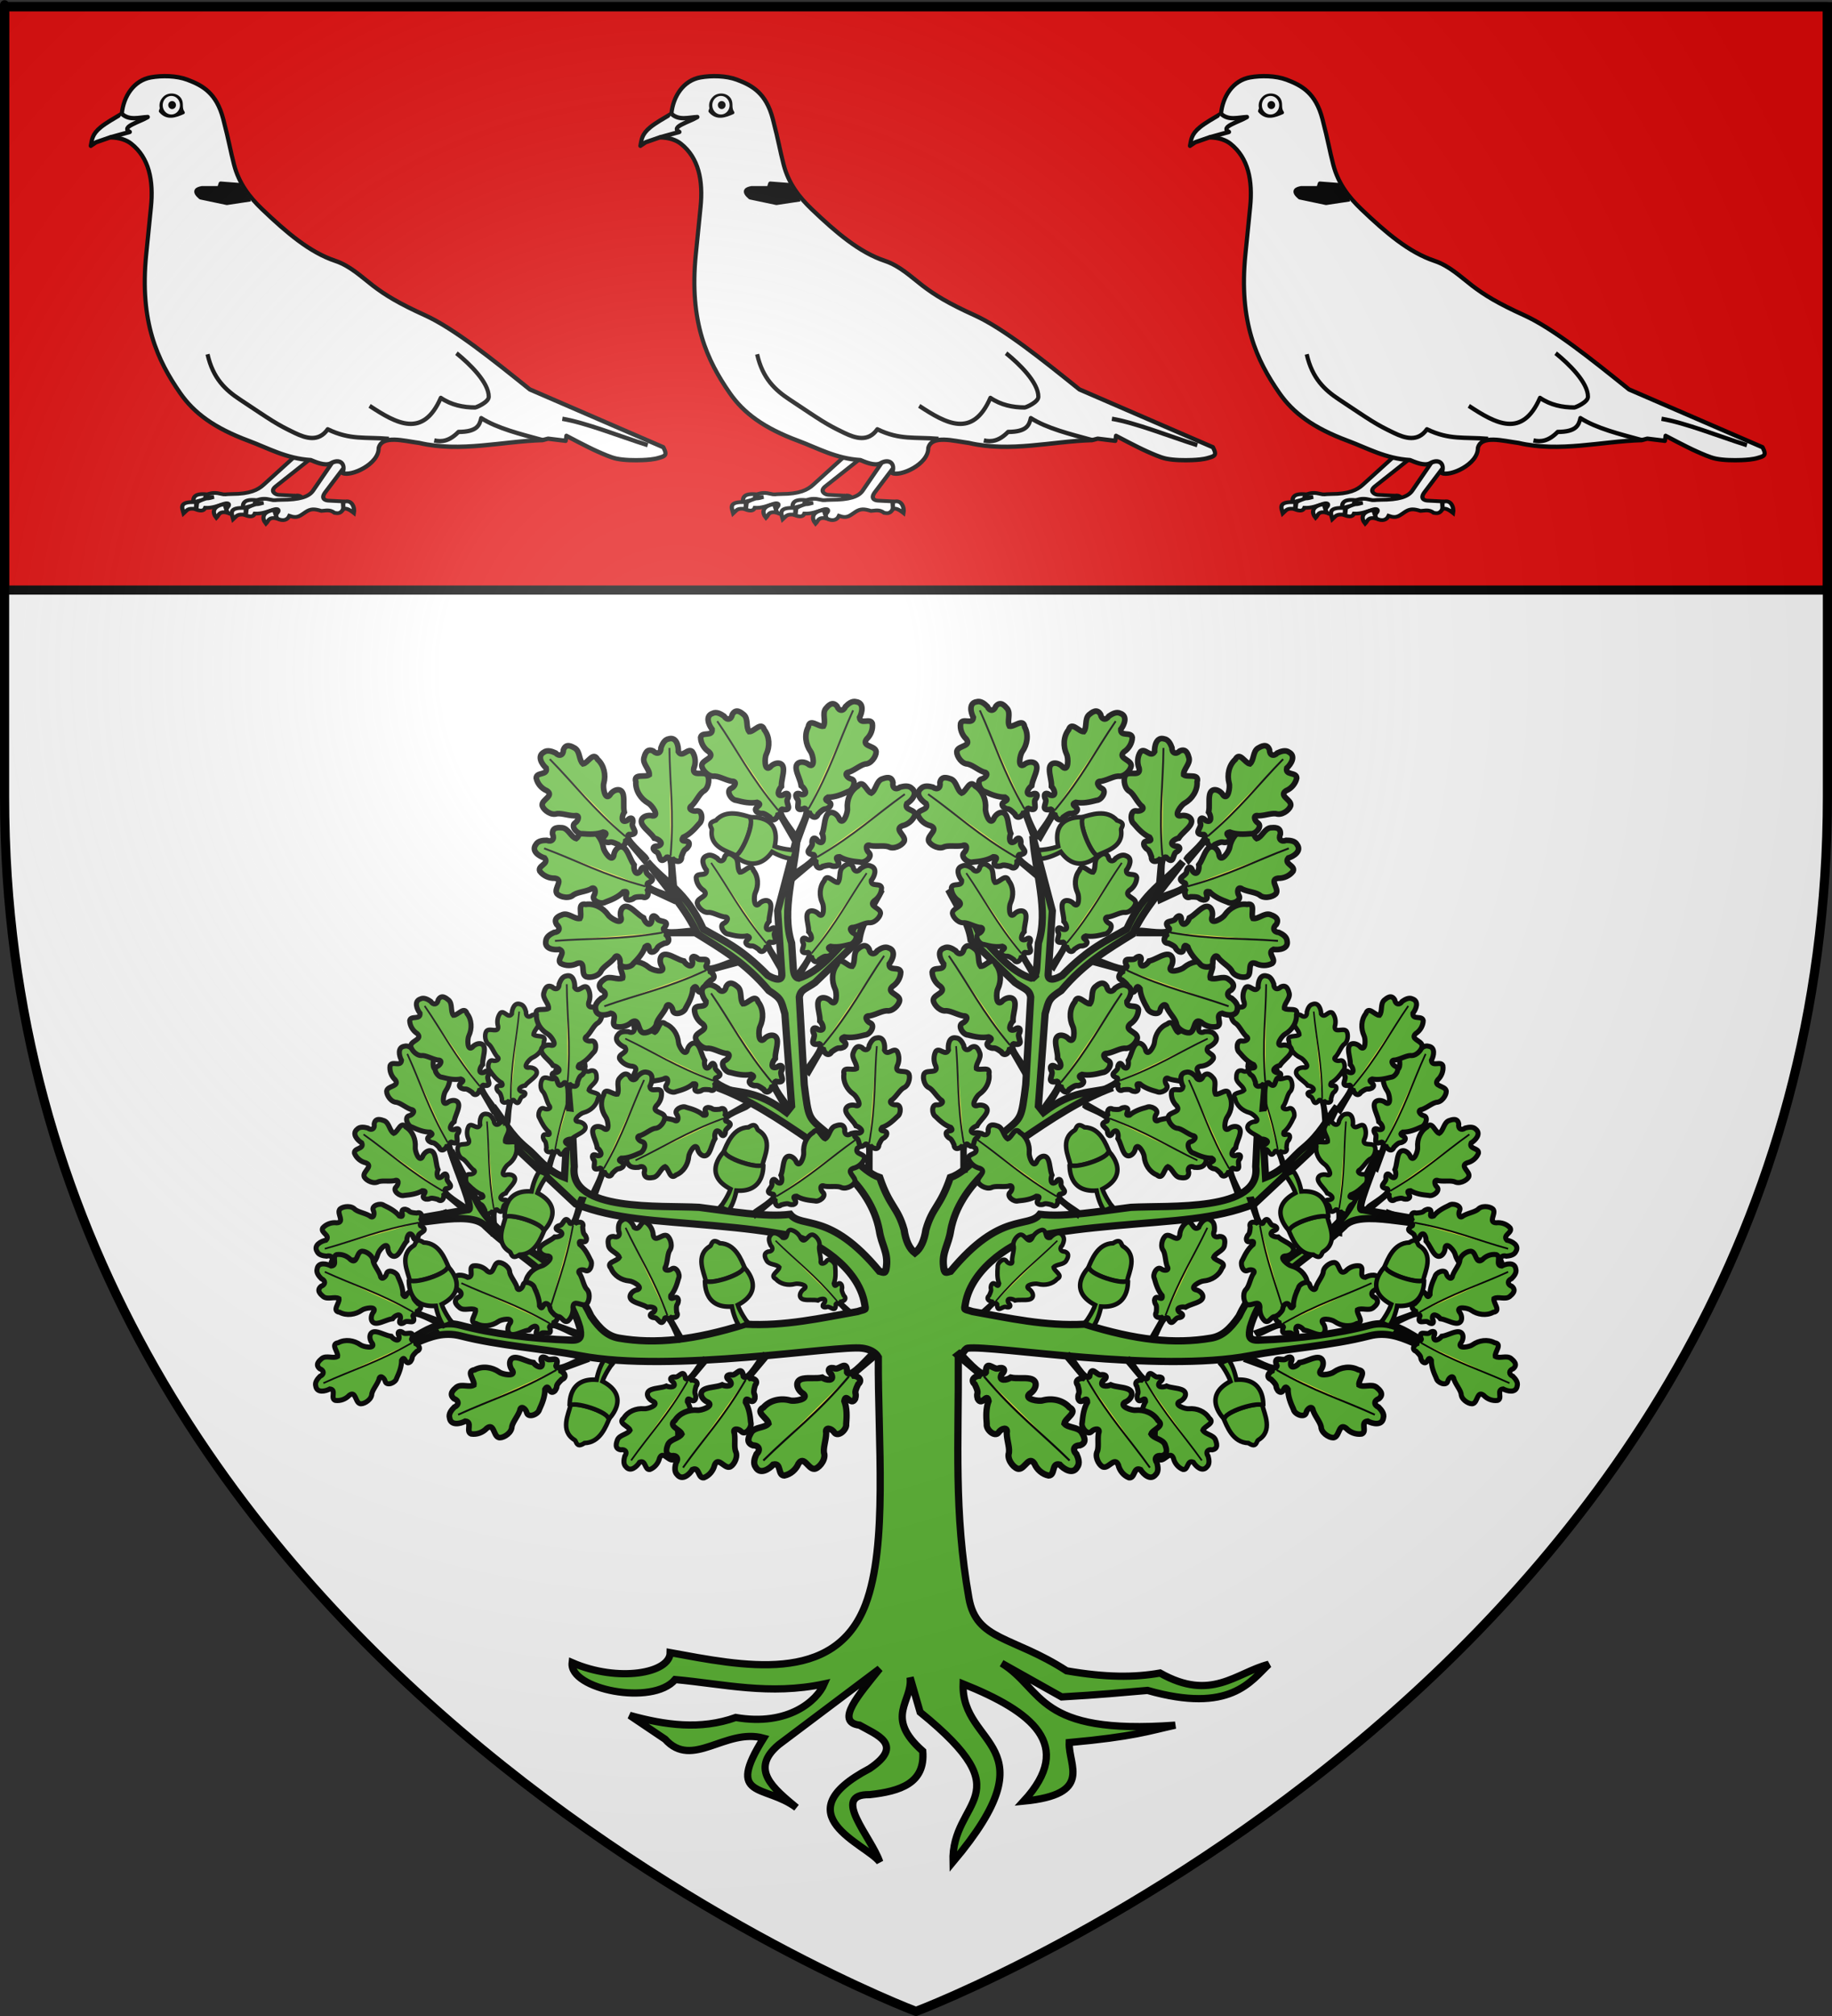
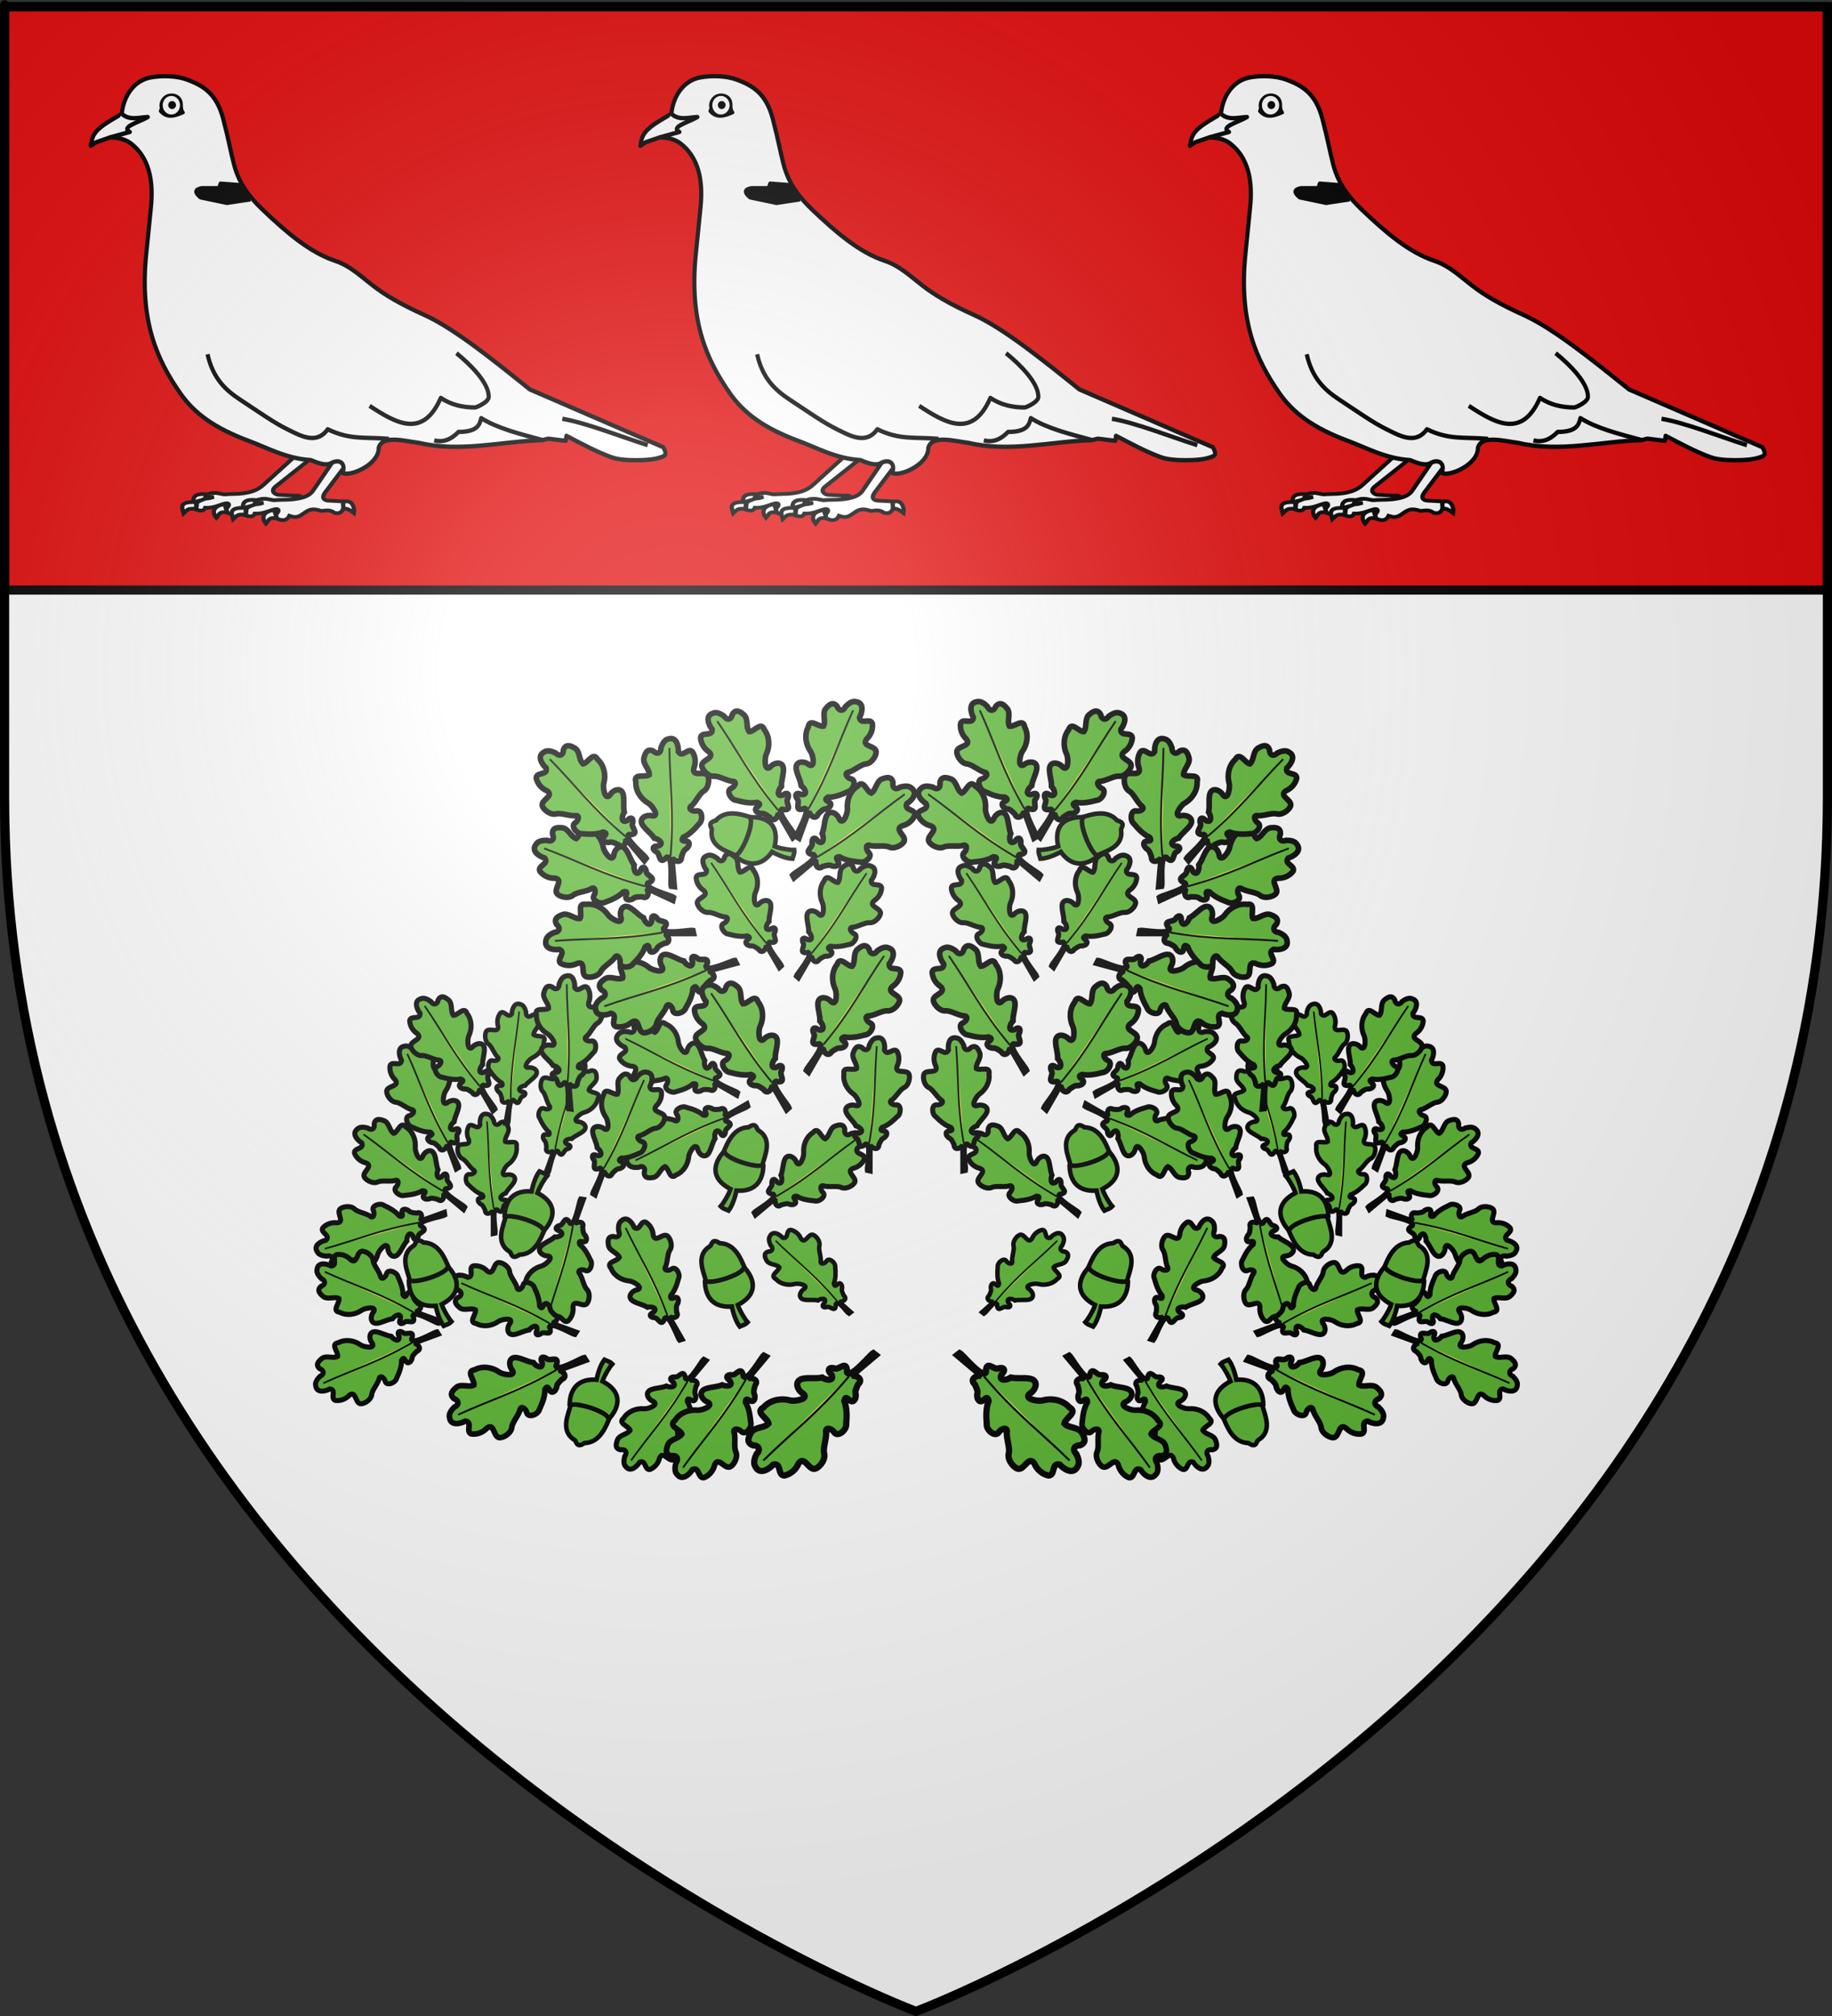
<svg xmlns="http://www.w3.org/2000/svg" xmlns:ns1="http://sodipodi.sourceforge.net/DTD/sodipodi-0.dtd" xmlns:ns2="http://www.inkscape.org/namespaces/inkscape" xmlns:xlink="http://www.w3.org/1999/xlink" height="660" width="600" version="1.0" id="svg2" ns1:version="0.32" ns2:version="0.46" ns1:docname="Blason_Magnières_A-54.svg" ns1:docbase="D:\Mes documents\Renaud-Notre Lapin" ns2:export-filename="/Users/olivier/Desktop/Blason Rouge/Blason_Vide_3D.png" ns2:export-xdpi="144" ns2:export-ydpi="144" ns2:output_extension="org.inkscape.output.svg.inkscape">
  <rect width="100%" height="100%" fill="#333333" stroke="none" />
  <ns1:namedview ns2:window-height="975" ns2:window-width="1280" ns2:pageshadow="2" ns2:pageopacity="0.0" guidetolerance="10.0" gridtolerance="10.0" objecttolerance="10.0" borderopacity="1.0" bordercolor="#666666" pagecolor="#ffffff" id="base" showgrid="false" height="660px" ns2:zoom="1.1590904" ns2:cx="300.00013" ns2:cy="330.00014" ns2:window-x="-4" ns2:window-y="-4" ns2:current-layer="layer4" ns2:object-nodes="true" />
  <desc id="desc4">Flag of Canton of Valais (Wallis)</desc>
  <defs id="defs6">
    <linearGradient id="linearGradient2893">
      <stop style="stop-color:white;stop-opacity:0.314;" offset="0" id="stop2895" />
      <stop id="stop2897" offset="0.19" style="stop-color:white;stop-opacity:0.251;" />
      <stop style="stop-color:#6b6b6b;stop-opacity:0.125;" offset="0.6" id="stop2901" />
      <stop style="stop-color:black;stop-opacity:0.125;" offset="1" id="stop2899" />
    </linearGradient>
    <radialGradient ns2:collect="always" xlink:href="#linearGradient2893" id="radialGradient3163" gradientUnits="userSpaceOnUse" gradientTransform="matrix(1.353,0,0,1.349,-77.629,-85.747)" cx="221.445" cy="226.331" fx="221.445" fy="226.331" r="300" />
    <g id="f">
      <rect id="rect1964" style="fill:#28166f" y="-30" x="-50" height="60" width="100" />
      <g id="g1966" style="fill:#ffffff" transform="translate(0,-20)">
        <path id="path1968" d="M -1.212,27.818 C -1.212,22.175 -2.091,20.471 -4.542,13.98 C -5.709,10.888 -5.024,7.103 -2.858,3.601 C -2.082,2.346 -1.114,1.214 0,0 C 1.114,1.214 2.082,2.346 2.858,3.601 C 5.024,7.103 5.709,10.888 4.542,13.98 C 2.091,20.471 1.212,22.175 1.212,27.818 L -1.212,27.818 z" />
        <path id="rwi" d="M 2.922,27.672 C 2.922,21.721 5.239,17.829 8.501,16.66 C 9.949,16.141 11.808,16.387 13.519,18.107 C 15.638,20.236 16.255,26.1 10.036,27.228 C 10.694,26.272 10.655,24.147 9.322,23.441 C 8.331,22.916 7.209,23.188 6.646,23.564 C 5.822,24.116 4.917,25.67 4.967,27.672 L 2.922,27.672 z" />
        <path id="path1971" d="M 1.777,30.183 C 1.79,32.191 2.795,33.518 4.516,34.257 C 4.295,34.955 3.257,36.378 1.831,36.281 C 1.55,37.787 1.282,38.632 0,40 C -1.282,38.632 -1.55,37.787 -1.831,36.281 C -3.257,36.378 -4.295,34.955 -4.516,34.257 C -2.795,33.518 -1.79,32.191 -1.777,30.183 L 1.777,30.183 z" />
        <use xlink:href="#rwi" height="400" width="800" y="0" x="0" id="use1973" transform="scale(-1,1)" />
        <rect id="rect1975" y="27.331" x="-7.923" height="3.218" width="15.846" />
      </g>
    </g>
  </defs>
  <g ns2:groupmode="layer" id="layer3" ns2:label="Fond écu" style="display:inline">
    <path id="path2855" style="fill:#ffffff;fill-opacity:1;fill-rule:evenodd;stroke:none;stroke-width:1px;stroke-linecap:butt;stroke-linejoin:miter;stroke-opacity:1" d="M 300,658.5 C 300,658.5 598.5,546.18 598.5,260.728 C 598.5,-24.723 598.5,2.176 598.5,2.176 L 1.5,2.176 L 1.5,260.728 C 1.5,546.18 300,658.5 300,658.5 z" ns1:nodetypes="cccccc" />
    <g id="g3714" transform="translate(212.95,-619.159)" />
    <g id="layer9" ns2:label="Fond d'écu" transform="translate(212.95,-619.159)">
      <g transform="matrix(2,0,0,2,-732.892,-1853.188)" ns2:label="Meubles" id="g2807" />
      <g transform="matrix(2,0,0,2,1696.976,-413.55)" ns2:label="Meubles" id="g4626" />
      <g id="g5271" ns2:label="Meubles" transform="matrix(2,0,0,2,-732.892,-453.188)" />
      <g id="g5273" ns2:label="Reflet final" transform="matrix(2,0,0,2,-732.892,-453.188)" />
      <g id="g5275" ns2:label="Contour final" transform="matrix(2,0,0,2,-732.892,-453.188)" />
    </g>
    <g id="layer6" ns2:label="Reflet final" transform="translate(212.95,-619.159)" />
    <g id="layer5" ns2:label="Contour final" transform="translate(212.95,-619.159)" />
    <g transform="matrix(0.64,0,0,0.64,65.582,218.729)" id="g7763" />
    <path transform="translate(-727.278,773.872)" ns1:end="6.2831853" ns1:start="1.357941" d="M -95.745,281.381 A 0,4.787 0 1 1 -95.745,276.702 L -95.745,276.702 z" ns1:ry="4.7872343" ns1:rx="0" ns1:cy="276.70212" ns1:cx="-95.744682" id="path13306" style="opacity:0.615;fill:#fcef3c;fill-opacity:0.991;fill-rule:evenodd;stroke:#000000;stroke-width:2.5;stroke-linecap:round;stroke-linejoin:round;stroke-miterlimit:4;stroke-dasharray:none;stroke-dashoffset:0;stroke-opacity:1" ns1:type="arc" />
    <path ns1:type="arc" style="opacity:0.615;fill:#fcef3c;fill-opacity:0.991;fill-rule:evenodd;stroke:#000000;stroke-width:2.5;stroke-linecap:round;stroke-linejoin:round;stroke-miterlimit:4;stroke-dasharray:none;stroke-dashoffset:0;stroke-opacity:1" id="path15530" ns1:cx="-95.744682" ns1:cy="276.70212" ns1:rx="0" ns1:ry="4.7872343" d="M -95.745,281.381 A 0,4.787 0 1 1 -95.745,276.702 L -95.745,276.702 z" ns1:start="1.357941" ns1:end="6.2831853" transform="translate(-629.167,-52.918)" />
    <rect style="opacity:1;fill:#e20909;fill-opacity:1;stroke:#000000;stroke-width:3;stroke-linejoin:round;stroke-miterlimit:4;stroke-dasharray:none;stroke-opacity:1.0" id="rect5090" width="597" height="191" x="1.5" y="2.176" />
  </g>
  <g ns2:groupmode="layer" id="layer4" ns2:label="Meubles">
    <g style="display:inline" transform="matrix(1.238,0,0,1.238,-75.306,91.212)" id="g15952">
-       <path style="opacity:1;fill:#5ab532;fill-opacity:1;fill-rule:evenodd;stroke:#000000;stroke-width:1.917;stroke-linecap:butt;stroke-linejoin:miter;stroke-miterlimit:4;stroke-dasharray:none;stroke-opacity:1;display:inline" d="M 271.75,147.406 L 266.562,167.188 L 267.656,183.875 C 267.829,185.977 265.687,185.28 263.938,184.25 C 256.73,176.88 252.081,175.032 246.875,172 C 242.231,161.806 236.991,159.967 232.031,154.188 C 236.734,160.563 242.531,166.937 245.312,173.312 C 251.724,177.29 258.1,180.993 264.219,188.281 C 267.601,190.476 267.421,190.81 268.469,194.406 L 270.25,218.812 L 268.906,220.5 C 260.954,214.479 256.836,215.512 250.594,213.938 C 258.929,216.991 266.95,222.297 274.938,227.781 C 279.246,232.444 291.078,239.199 293.438,251.656 C 294.024,255.587 295.784,257.376 295.344,261.188 C 295.103,263.272 294.714,262.829 293.469,262.5 C 280.26,246.519 272.985,251.333 269.875,247.437 C 263.333,248.268 253.954,246.61 245.781,245.594 C 235.72,245.033 211.233,246.871 212.75,234.812 L 211.625,211.719 L 210.156,237.688 C 205.028,235.686 203.371,232.504 200.125,229.875 C 195.715,226.219 194.061,222.563 191.219,218.906 C 193.626,223.105 194.646,227.553 198.938,231.438 L 213.125,244.719 C 223.579,248.823 234.042,249.035 249.688,250.438 C 257.651,251.151 263.638,251.866 270.156,253.094 C 276.333,254.257 287.928,261.417 289.562,271.094 C 289.875,272.946 290.042,272.374 287.688,273.156 C 278.17,274.846 268.422,277.074 258,276.5 C 244.467,280.724 234.236,281.831 224.594,280.188 C 221.686,279.692 219.596,277.895 217.188,274.406 C 213.232,265.992 206.512,260.115 197.906,255.125 C 192.279,251.862 188.542,247.46 186.75,243.625 L 180.094,230.625 C 181.578,235.82 186.561,246.691 184.531,246.219 L 165.25,249.562 C 169.671,251.267 185.077,245.749 189.344,250.656 C 198.066,259.129 210.383,264.016 214.219,277.375 C 214.558,279.32 214.871,280.817 212,280.719 C 201.323,280.353 191.101,279.039 182.5,276.75 C 173.896,274.46 168.451,283.717 160.781,283.594 C 168.447,284.945 173.927,277.34 182.688,279.594 C 192.938,282.231 204.352,282.917 214.219,284.812 C 238.611,289.498 282.343,281.979 288.938,282.844 C 290.711,283.076 292.378,283.796 293.188,285.219 C 293.044,307.181 295.774,334.938 289.804,350.617 C 281.62,372.114 256.99,366.787 238.125,363.344 C 238.077,368.839 224.307,371.269 212.188,366 C 211.335,373.066 233.52,377.53 239.438,370.469 C 252.275,371.633 264.396,374.694 278.875,371.625 C 276.971,376.015 269.443,382.897 255.469,380.5 C 246.115,383.849 236.76,382.517 227.406,379.938 L 236.781,386.25 C 244.014,394.316 252.692,383.188 262.844,385.969 C 252.641,402.227 263.119,398.063 271.531,404.344 C 265.467,399.276 259.032,394.246 266.844,387.688 L 293.562,367.594 C 288.142,374.358 281.586,381.687 288.219,382.531 C 292.548,385.023 300.306,387.644 290.906,394 C 267.667,406.215 289.999,413.933 293.562,418.719 C 291.323,412.06 280.416,400.727 290.906,400.906 C 299.001,400.015 305.655,397.872 304.938,389.406 C 294.587,380.251 302.388,376.324 301.594,369.906 L 304.25,379.094 C 332.116,401.671 312.459,401.887 312.938,418.719 C 339.569,387.042 315.018,388.552 315.625,371.625 C 333.782,378.903 345.311,387.751 331.656,402.625 C 350.134,400.848 343.44,393.175 343.688,387.125 C 360.739,385.594 364.768,384.063 371.75,382.531 C 334.757,385.233 337.121,373.113 325.812,366.156 L 341.688,375.062 C 351.781,374.488 357.696,373.918 364.406,373.344 C 386.332,379.591 391.744,370.869 396.469,366.438 C 387.805,368.651 381.309,376.417 367.719,368.75 C 360.879,369.954 353.322,369.946 343,368.156 C 328.656,358.895 319.148,360.221 317.156,348.941 C 313.117,326.061 314.469,307.771 314.344,285.594 C 315.088,285.194 315.944,282.962 316.844,282.844 C 323.439,281.979 367.17,289.498 391.562,284.812 C 401.429,282.917 412.843,282.231 423.094,279.594 C 431.854,277.34 437.334,284.945 445,283.594 C 437.33,283.717 431.885,274.46 423.281,276.75 C 414.681,279.039 404.458,280.353 393.781,280.719 C 390.91,280.817 391.223,279.32 391.562,277.375 C 395.398,264.016 407.684,259.129 416.406,250.656 C 420.673,245.749 436.11,251.267 440.531,249.562 L 421.25,246.219 C 419.22,246.691 424.203,235.82 425.688,230.625 L 419.031,243.625 C 417.24,247.46 413.502,251.862 407.875,255.125 C 399.269,260.115 392.549,265.992 388.594,274.406 C 386.186,277.895 384.095,279.692 381.188,280.188 C 371.545,281.831 361.314,280.724 347.781,276.5 C 337.359,277.074 327.611,274.846 318.094,273.156 C 315.74,272.374 315.906,272.946 316.219,271.094 C 317.853,261.417 329.448,254.257 335.625,253.094 C 342.143,251.866 348.131,251.151 356.094,250.438 C 371.739,249.035 382.203,248.823 392.656,244.719 L 406.844,231.438 C 411.135,227.553 412.155,223.105 414.562,218.906 C 411.72,222.563 410.067,226.219 405.656,229.875 C 402.41,232.504 400.753,235.686 395.625,237.688 L 394.156,211.719 L 393.031,234.812 C 394.549,246.871 370.061,245.033 360,245.594 C 351.827,246.61 342.448,248.268 335.906,247.437 C 332.796,251.333 325.521,246.519 312.312,262.5 C 311.067,262.829 310.678,263.272 310.438,261.188 C 309.997,257.376 311.757,255.587 312.344,251.656 C 314.703,239.199 326.536,232.444 330.844,227.781 C 338.832,222.297 346.852,216.991 355.188,213.938 C 348.946,215.512 344.827,214.479 336.875,220.5 L 335.531,218.812 L 337.312,194.406 C 338.36,190.81 338.18,190.476 341.562,188.281 C 347.681,180.993 354.057,177.29 360.469,173.312 C 363.25,166.937 369.047,160.563 373.75,154.188 C 368.791,159.967 363.55,161.806 358.906,172 C 353.701,175.032 349.051,176.88 341.844,184.25 C 340.094,185.28 337.953,185.977 338.125,183.875 L 339.219,167.188 L 334.031,147.406 C 334.674,156.884 338.344,167.184 335.531,175.719 L 335.094,182.344 C 334.983,184.115 334.439,184.909 333.656,185 C 328.158,183.315 323.823,177.768 319.938,173.469 C 318.123,168.603 314.979,165.076 311.781,161.594 C 314.017,165.98 317.089,170.199 317.719,174.906 L 329.344,186.156 C 331.795,187.892 333.082,187.894 333.5,189.969 L 332.188,213.188 C 331.032,222.254 331.108,221.805 326.625,225.562 C 321.827,229.282 317.017,236.155 312.219,237.719 C 309.562,245.522 307.531,245.439 305.781,251.5 C 305.345,254.428 304.371,256.494 302.875,257.656 C 301.379,256.494 300.436,254.428 300,251.5 C 298.25,245.439 296.219,245.522 293.562,237.719 C 288.764,236.155 283.954,229.282 279.156,225.562 C 274.674,221.805 274.75,222.254 273.594,213.188 L 272.281,189.969 C 272.699,187.894 273.986,187.892 276.438,186.156 L 288.062,174.906 C 288.692,170.199 291.764,165.98 294,161.594 C 290.802,165.076 287.658,168.603 285.844,173.469 C 281.958,177.768 277.623,183.315 272.125,185 C 271.342,184.909 270.798,184.115 270.688,182.344 L 270.25,175.719 C 267.437,167.184 271.107,156.884 271.75,147.406 z" id="path10512" ns1:nodetypes="ccccccccccccccsccccccccccsssccscsccccccsscssscscccccccccccccccccccccccccccccscssscssccccccscsccsssccccccccccscccccccccccccccccccccccccccccccccccccccc" />
      <g id="g15901">
        <use height="660" width="600" transform="matrix(0.985,0.174,0.174,-0.985,34.935,428.762)" id="use15376" xlink:href="#use15340" y="0" x="0" />
        <use height="660" width="600" transform="matrix(0.985,0.174,-0.174,0.985,52.426,-17.475)" id="use15358" xlink:href="#use15348" y="0" x="0" />
        <use height="660" width="600" transform="matrix(0.985,-0.174,-0.174,-0.985,26.294,561.757)" id="use15352" xlink:href="#use15332" y="0" x="0" />
        <use height="660" width="600" transform="matrix(0.846,0.308,-0.308,0.846,110.184,-2.5)" id="use15344" xlink:href="#use15342" y="0" x="0" />
        <g transform="matrix(0.778,0.778,-0.778,0.778,766.416,274.479)" id="g15312">
          <path style="fill:#5ab532;fill-opacity:1;fill-rule:evenodd;stroke:#000000;stroke-width:1.5;stroke-linecap:butt;stroke-linejoin:miter;stroke-miterlimit:4;stroke-dasharray:none;stroke-opacity:1" d="M -299.381,350.576 C -297.317,351.17 -296.758,348.637 -296.846,347.139 C -295.761,345.341 -294.308,348.296 -293.093,347.133 C -292.245,345.868 -292.122,344.124 -292.707,342.719 C -293.211,340.342 -290.193,341.968 -289.178,340.943 C -288.487,340.344 -288.557,337.748 -289.896,336.714 C -291.138,336.088 -291.849,334.208 -293.195,332.786 C -294.611,331.922 -293.035,331.043 -291.931,331.312 C -290.411,331.546 -290.24,328.688 -291.323,327.873 C -292.53,326.449 -293.84,325.044 -295.567,324.262 C -296.805,322.419 -293.433,324.179 -294.084,322.038 C -295.004,320.407 -295.053,321.913 -296.051,319.088 C -295.92,317.123 -298.24,317.869 -298.641,318.889 L -297.979,311.084 L -298.796,311.186 C -299.047,312.056 -298.229,319.357 -299.951,318.947 C -302.128,316.743 -301.694,319.611 -302.582,320.276 C -303.885,320.879 -304.022,321.999 -302.297,321.938 C -300.439,322.57 -302.234,323.876 -303.321,324.045 C -304.15,325.338 -305.531,326.224 -306.398,327.508 C -307.657,329.412 -305.381,330.475 -303.757,329.999 C -301.782,329.867 -303.971,332.928 -304.909,333.398 C -306.899,334.548 -308.345,336.739 -308.216,339.083 C -308.929,341.472 -305.696,340.182 -304.613,340.97 C -304.496,342.448 -306.386,343.819 -306.057,345.44 C -305.796,346.376 -305.35,348.162 -303.569,347.34 C -302.545,346.304 -301.431,346.763 -301.473,348.226 C -301.114,349.199 -300.534,350.416 -299.381,350.576 z" id="path3863" ns1:nodetypes="cccccccccccccccccccccccccccc" />
          <path style="fill:#fcef3c;fill-rule:evenodd;stroke:#000000;stroke-width:0.5;stroke-linecap:butt;stroke-linejoin:miter;stroke-miterlimit:4;stroke-dasharray:none;stroke-opacity:1" d="M -298.955,319.308 C -297.994,330.913 -299.155,338.737 -299.215,348.148" id="path4752" ns1:nodetypes="cc" />
        </g>
        <use height="660" width="600" transform="matrix(0.9,0,0,0.9,10.418,29.552)" id="use15318" xlink:href="#use15316" y="0" x="0" />
        <use height="660" width="600" transform="matrix(0.886,-0.156,0.156,0.886,-40.047,78.495)" id="use15316" xlink:href="#g15312" y="0" x="0" />
        <use height="660" width="600" transform="matrix(0.846,0.308,-0.308,0.846,55.984,-44.916)" id="use15320" xlink:href="#g15312" y="0" x="0" />
        <use height="660" width="600" transform="matrix(0.9,0,0,0.9,-17.431,21.698)" id="use15322" xlink:href="#use15320" y="0" x="0" />
        <g id="g15324" transform="matrix(0.56,-0.56,-0.56,-0.56,628.531,281.819)">
          <path ns1:nodetypes="cccccccccccccccccccccccccccc" id="path15326" d="M -299.381,350.576 C -297.317,351.17 -296.758,348.637 -296.846,347.139 C -295.761,345.341 -294.308,348.296 -293.093,347.133 C -292.245,345.868 -292.122,344.124 -292.707,342.719 C -293.211,340.342 -290.193,341.968 -289.178,340.943 C -288.487,340.344 -288.557,337.748 -289.896,336.714 C -291.138,336.088 -291.849,334.208 -293.195,332.786 C -294.611,331.922 -293.035,331.043 -291.931,331.312 C -290.411,331.546 -290.24,328.688 -291.323,327.873 C -292.53,326.449 -293.84,325.044 -295.567,324.262 C -296.805,322.419 -293.433,324.179 -294.084,322.038 C -295.004,320.407 -295.053,321.913 -296.051,319.088 C -295.92,317.123 -298.24,317.869 -298.641,318.889 L -298.323,313.487 L -299.139,313.589 C -299.39,314.459 -298.229,319.357 -299.951,318.947 C -302.128,316.743 -301.694,319.611 -302.582,320.276 C -303.885,320.879 -304.022,321.999 -302.297,321.938 C -300.439,322.57 -302.234,323.876 -303.321,324.045 C -304.15,325.338 -305.531,326.224 -306.398,327.508 C -307.657,329.412 -305.381,330.475 -303.757,329.999 C -301.782,329.867 -303.971,332.928 -304.909,333.398 C -306.899,334.548 -308.345,336.739 -308.216,339.083 C -308.929,341.472 -305.696,340.182 -304.613,340.97 C -304.496,342.448 -306.386,343.819 -306.057,345.44 C -305.796,346.376 -305.35,348.162 -303.569,347.34 C -302.545,346.304 -301.431,346.763 -301.473,348.226 C -301.114,349.199 -300.534,350.416 -299.381,350.576 z" style="fill:#5ab532;fill-opacity:1;fill-rule:evenodd;stroke:#000000;stroke-width:1.5;stroke-linecap:butt;stroke-linejoin:miter;stroke-miterlimit:4;stroke-dasharray:none;stroke-opacity:1" />
          <path ns1:nodetypes="cc" id="path15328" d="M -298.955,319.308 C -297.994,330.913 -299.155,338.737 -299.215,348.148" style="fill:#fcef3c;fill-rule:evenodd;stroke:#000000;stroke-width:0.5;stroke-linecap:butt;stroke-linejoin:miter;stroke-miterlimit:4;stroke-dasharray:none;stroke-opacity:1" />
        </g>
        <use height="660" width="600" transform="matrix(0.9,0,0,-0.9,19.058,536.032)" id="use15330" xlink:href="#use15320" y="0" x="0" />
        <use height="660" width="600" transform="matrix(0.766,0.643,-0.643,0.766,257.051,-70.073)" id="use15332" xlink:href="#use15330" y="0" x="0" />
        <use height="660" width="600" transform="matrix(0.766,-0.643,0.643,0.766,-134.547,149.712)" id="use15336" xlink:href="#use15334" y="0" x="0" />
        <use height="660" width="600" transform="matrix(1,0,0,-1,0.363,554.746)" id="use15334" xlink:href="#use15322" y="0" x="0" />
        <use height="660" width="600" transform="matrix(0.94,0.342,0.342,-0.94,-68.69,417.27)" id="use15340" xlink:href="#use15336" y="0" x="0" />
        <use height="660" width="600" transform="matrix(0.866,0.5,-0.5,0.866,145.774,-69.459)" id="use15342" xlink:href="#use15340" y="0" x="0" />
        <use height="660" width="600" transform="matrix(0.985,-0.174,0.174,0.985,-28.559,19.727)" id="use15346" xlink:href="#use15342" y="0" x="0" />
        <use height="660" width="600" transform="matrix(0.985,0.174,-0.174,0.985,50.148,-58.71)" id="use15348" xlink:href="#use15344" y="0" x="0" />
        <use height="660" width="600" transform="matrix(0.985,-0.174,0.174,0.985,32.216,5.393)" id="use15374" xlink:href="#use15340" y="0" x="0" />
        <use height="660" width="600" transform="matrix(-1,0,0,1,399.805,6.888)" id="use15354" xlink:href="#use15342" y="0" x="0" />
        <use height="660" width="600" transform="matrix(0.906,-0.423,0.423,0.906,-88.359,92.402)" id="use15356" xlink:href="#use15354" y="0" x="0" />
        <use height="660" width="600" transform="matrix(0.819,0.574,-0.574,0.819,203.362,-203.719)" id="use15360" xlink:href="#use15316" y="0" x="0" />
        <use height="660" width="600" transform="matrix(0.966,0.259,-0.259,0.966,44.295,-67.908)" id="use15362" xlink:href="#use15360" y="0" x="0" />
        <use height="660" width="600" transform="matrix(0.906,0.423,-0.423,0.906,90.731,-95.84)" id="use15364" xlink:href="#use15362" y="0" x="0" />
        <use height="660" width="600" transform="matrix(0.906,0.423,-0.423,0.906,84.475,-96.052)" id="use15366" xlink:href="#use15364" y="0" x="0" />
        <use height="660" width="600" transform="matrix(-0.707,0.707,0.707,0.707,293.923,-111.562)" id="use15368" xlink:href="#use15366" y="0" x="0" />
        <use height="660" width="600" transform="matrix(0.985,0.174,-0.174,0.985,67.88,27.943)" id="use15370" xlink:href="#use15366" y="0" x="0" />
        <use height="660" width="600" transform="matrix(-1,0,0,1,444.133,1.45)" id="use15372" xlink:href="#use15340" y="0" x="0" />
        <use height="660" width="600" transform="matrix(0.643,-0.766,0.766,0.643,-66.299,276.458)" id="use15378" xlink:href="#use15372" y="0" x="0" />
        <use height="660" width="600" transform="matrix(-0.94,-0.342,-0.342,0.94,596.753,38.606)" id="use15380" xlink:href="#use15372" y="0" x="0" />
        <use height="660" width="600" transform="matrix(-1,0,0,1,539.055,2.719)" id="use15382" xlink:href="#use15380" y="0" x="0" />
        <use height="660" width="600" transform="matrix(0.985,0.174,-0.174,0.985,69.511,-44.019)" id="use15384" xlink:href="#use15366" y="0" x="0" />
        <use height="660" width="600" transform="matrix(-0.985,0.174,0.174,0.985,512.969,-44.721)" id="use15386" xlink:href="#use15384" y="0" x="0" />
        <use height="660" width="600" transform="matrix(-0.94,-0.342,-0.342,0.94,575.768,112.02)" id="use15388" xlink:href="#use15384" y="0" x="0" />
        <g transform="translate(700.709,-0.177)" id="g15629">
          <path style="fill:#5ab532;fill-opacity:1;fill-rule:evenodd;stroke:#000000;stroke-width:1.2;stroke-linecap:butt;stroke-linejoin:miter;stroke-miterlimit:4;stroke-dasharray:none;stroke-opacity:1;display:inline" id="path15535" d="M -449.454,255.259 C -449.454,255.259 -450.483,254.529 -451.029,254.737 C -451.664,254.979 -451.744,255.889 -452.011,256.034 C -456.112,258.514 -453.575,263.034 -453.152,265.284 C -453.047,265.843 -447.474,265.435 -442.75,262.068 C -443.806,259.571 -445.339,255.377 -449.454,255.259 z" ns1:nodetypes="cscscc" />
          <path style="fill:#5ab532;fill-opacity:1;fill-rule:evenodd;stroke:#000000;stroke-width:1.2;stroke-linecap:butt;stroke-linejoin:miter;stroke-miterlimit:4;stroke-dasharray:none;stroke-opacity:1;display:inline" id="path15537" d="M -444.186,277.3 C -445.091,276.153 -445.913,273.898 -446.255,272.003 C -453.918,272.562 -453.351,265.344 -453.381,264.987 C -453.001,266.691 -442.191,263.374 -443.236,261.402 C -443.236,261.402 -436.722,267.42 -444.701,271.599 C -444.098,273.375 -442.52,275.761 -442.122,276.177 C -442.81,276.896 -443.252,276.86 -444.186,277.3 z" ns1:nodetypes="ccccccc" />
        </g>
        <use height="660" width="600" transform="matrix(1,0,0,-1,-35.801,563.016)" id="use15633" xlink:href="#g15629" y="0" x="0" />
        <use height="660" width="600" transform="matrix(1,0,0,-1,-42.536,562.839)" id="use15635" xlink:href="#use15633" y="0" x="0" />
        <use height="660" width="600" transform="matrix(-1,0,0,1,510.094,-30.661)" id="use15637" xlink:href="#g15629" y="0" x="0" />
        <use height="660" width="600" transform="matrix(-1,0,0,-1,457.102,482.553)" id="use15639" xlink:href="#use15637" y="0" x="0" />
        <use height="660" width="600" transform="matrix(0.643,-0.766,0.766,0.643,-106.746,171.725)" id="use15641" xlink:href="#g15629" y="0" x="0" />
        <use height="660" width="600" transform="matrix(-1,0,0,1,543.666,-9.922)" id="use15739" xlink:href="#use15370" y="0" x="0" />
      </g>
      <use x="0" y="0" xlink:href="#g15901" id="use15950" transform="matrix(-1,0,0,1,606.555,0)" width="600" height="660" />
    </g>
    <g style="display:inline" id="g8219" transform="matrix(0.902,0,0,0.95,17.461,-6.486)">
      <g style="fill:#ffffff" id="g8110" transform="matrix(-1.25,0,0,1.05,1323.809,7.785)">
        <path style="fill:#ffffff;fill-opacity:1;stroke:#000000;stroke-width:1.23;stroke-miterlimit:4;stroke-dasharray:none;stroke-opacity:1" d="M 854.645,161.347 L 855.4,163.638 C 855.922,163.082 857.139,163.343 858.724,164.037 C 858.809,162.4 858.549,160.854 854.645,161.347 z" id="path8112" ns1:nodetypes="cccc" />
        <path style="fill:#ffffff;fill-opacity:1;stroke:#000000;stroke-width:1.23;stroke-miterlimit:4;stroke-dasharray:none;stroke-opacity:1" d="M 826.906,146.485 L 838.362,158.232 C 839.963,159.873 842.301,161.227 847.53,161.23 C 849.581,161.231 849.349,161.562 850.821,161.141 C 852.012,160.81 853.253,160.718 854.645,161.347 C 856.379,163.321 853.998,162.644 852.808,162.215 C 853.866,162.167 857.171,163.34 857.644,164.065 L 857.898,166.331 C 856.677,166.824 855.677,166.879 855.274,165.748 C 853.267,165.869 851.504,165.072 849.709,164.391 C 849.202,164.205 848.141,164.081 848.458,165.066 L 849.234,166.31 L 848.852,167.353 C 846.944,168.435 845.736,167.748 845.224,166.482 C 842.741,167.473 842.062,166.342 840.353,165.124 C 838.989,164.151 837.965,164.151 835.945,164.864 C 834.703,164.814 833.53,164.271 832.107,165.51 C 831.215,165.64 830.325,165.962 829.421,163.961 L 829.665,161.744 L 833.958,161.494 C 834.877,161.44 836.594,160.326 834.772,158.694 L 823.634,148.719 L 826.906,146.485 z" id="path8114" ns1:nodetypes="csscccccccccccsccccsscc" />
        <path style="fill:#ffffff;fill-opacity:1;stroke:#000000;stroke-width:1.23;stroke-miterlimit:4;stroke-dasharray:none;stroke-opacity:1" d="M 861.538,167.571 C 860.509,166.517 860.435,165.774 857.978,166.157 L 857.842,163.927 C 863.293,163.512 861.899,165.988 861.538,167.571 z" id="path8116" ns1:nodetypes="cccc" />
        <path style="fill:#ffffff;fill-opacity:1;stroke:#000000;stroke-width:1.23;stroke-miterlimit:4;stroke-dasharray:none;stroke-opacity:1" d="M 849.658,164.542 L 848.852,167.353 C 851.37,166.738 851.29,168.233 852.032,169.061 C 853.219,167.407 853.285,165.197 849.658,164.542 z" id="path8118" ns1:nodetypes="cccc" />
        <path style="fill:#ffffff;fill-opacity:1;stroke:#000000;stroke-width:1.23;stroke-miterlimit:4;stroke-dasharray:none;stroke-opacity:1" d="M 829.585,161.995 C 827.076,160.785 826.181,163.8 826.483,165.555 C 828.015,164.187 828.979,163.887 829.576,164.277 L 829.585,161.995 z" id="path8120" ns1:nodetypes="cccc" />
      </g>
      <g transform="matrix(-1.25,0,0,1.05,1341.809,9.785)" id="g15963" style="fill:#ffffff">
        <path ns1:nodetypes="cccc" id="path12772" d="M 854.645,161.347 L 855.4,163.638 C 855.922,163.082 857.139,163.343 858.724,164.037 C 858.809,162.4 858.549,160.854 854.645,161.347 z" style="fill:#ffffff;fill-opacity:1;stroke:#000000;stroke-width:1.23;stroke-miterlimit:4;stroke-dasharray:none;stroke-opacity:1" />
        <path ns1:nodetypes="csscccccccccccsccccsscc" id="path12768" d="M 830.106,144.581 L 838.362,158.232 C 839.597,160.273 842.301,161.227 847.53,161.23 C 849.581,161.231 849.349,161.562 850.821,161.141 C 852.012,160.81 853.253,160.718 854.645,161.347 C 856.379,163.321 853.998,162.644 852.808,162.215 C 853.866,162.167 857.171,163.34 857.644,164.065 L 857.898,166.331 C 856.677,166.824 855.677,166.879 855.274,165.748 C 853.267,165.869 851.504,165.072 849.709,164.391 C 849.202,164.205 848.141,164.081 848.458,165.066 L 849.234,166.31 L 848.852,167.353 C 846.944,168.435 845.736,167.748 845.224,166.482 C 842.741,167.473 842.062,166.342 840.353,165.124 C 838.989,164.151 837.965,164.151 835.945,164.864 C 834.703,164.814 833.53,164.271 832.107,165.51 C 831.215,165.64 830.325,165.962 829.421,163.961 L 829.665,161.744 L 833.958,161.494 C 834.877,161.44 836.191,160.819 834.772,158.694 L 826.834,146.814 L 830.106,144.581 z" style="fill:#ffffff;fill-opacity:1;stroke:#000000;stroke-width:1.23;stroke-miterlimit:4;stroke-dasharray:none;stroke-opacity:1" />
        <path ns1:nodetypes="cccc" id="path12770" d="M 861.538,167.571 C 860.509,166.517 860.435,165.774 857.978,166.157 L 857.842,163.927 C 863.293,163.512 861.899,165.988 861.538,167.571 z" style="fill:#ffffff;fill-opacity:1;stroke:#000000;stroke-width:1.23;stroke-miterlimit:4;stroke-dasharray:none;stroke-opacity:1" />
        <path ns1:nodetypes="cccc" id="path12774" d="M 849.658,164.542 L 848.852,167.353 C 851.37,166.738 851.29,168.233 852.032,169.061 C 853.219,167.407 853.285,165.197 849.658,164.542 z" style="fill:#ffffff;fill-opacity:1;stroke:#000000;stroke-width:1.23;stroke-miterlimit:4;stroke-dasharray:none;stroke-opacity:1" />
        <path ns1:nodetypes="cccc" id="path12776" d="M 829.585,161.995 C 827.076,160.785 826.181,163.8 826.483,165.555 C 828.015,164.187 828.979,163.887 829.576,164.277 L 829.585,161.995 z" style="fill:#ffffff;fill-opacity:1;stroke:#000000;stroke-width:1.23;stroke-miterlimit:4;stroke-dasharray:none;stroke-opacity:1" />
      </g>
      <path ns1:nodetypes="ccssssssssccssssscccccccscssssscccsc" id="path8072" d="M 224.424,46.034 L 224.424,46.034 C 225.06,39.924 228.839,34.528 235.005,33.484 C 238.971,32.813 244.281,32.886 248.204,34.288 C 253.705,36.254 258.789,38.844 261.246,47.822 C 263.487,56.01 263.752,58.354 265.183,63.571 C 266.984,70.133 270.853,74.814 275.273,78.828 C 284.327,87.052 292.677,93.78 301.938,96.726 C 307.377,98.457 311.36,102.169 315.719,105.339 C 320.028,108.474 325.034,111.389 334.421,115.428 C 345,119.981 359.096,130.734 372.563,141.021 L 421.04,160.953 C 421.04,160.953 422.084,162.706 421.778,163.414 C 421.451,164.171 420.108,164.405 419.318,164.644 C 417.609,165.162 415.196,165.318 413.412,165.382 C 410.604,165.483 406.815,165.442 404.061,164.89 C 401.909,164.459 399.197,163.273 397.171,162.429 C 393.696,160.982 385.851,157.016 385.851,157.016 L 385.605,158.738 L 379.207,158 L 377.238,158.492 C 362.309,158.929 347.381,162.786 332.452,159.476 C 326.711,158.764 318.987,156.619 317.687,161.199 C 317.805,166.866 307.499,171.163 304.587,169.832 C 305.883,166.619 303.582,164.719 300.296,166.492 C 298.272,167.584 294.462,165.914 293.079,165.382 C 284.177,164.862 277.655,161.294 270.44,158.738 C 257.966,154.319 250.67,149.205 245.586,142.251 C 237.425,131.088 230.812,117.808 233.282,94.512 L 235.005,78.271 C 235.99,68.98 234.339,61.23 227.869,56.37 C 226.155,55.082 223.625,54.219 220.24,54.155 L 215.069,55.859 L 213.155,57.077 C 213.626,55.046 213.516,53.174 216.809,50.639 C 218.721,49.166 221.69,47.569 224.424,46.034 z" style="fill:#ffffff;fill-opacity:1;stroke:#000000;stroke-width:1.5;stroke-linejoin:round;stroke-miterlimit:4;stroke-dasharray:none;stroke-opacity:1" />
      <path ns1:nodetypes="cccc" id="path8074" d="M 224.424,46.034 C 227.223,48.486 230.632,47.283 233.861,47.159 C 230.905,48.87 223.837,50.581 227.336,52.292 L 220.24,54.155" style="fill:#ffffff;fill-opacity:1;stroke:#000000;stroke-width:1.5;stroke-linejoin:round;stroke-miterlimit:4;stroke-dasharray:none;stroke-opacity:1" />
      <path ns1:nodetypes="ccccccc" id="path8076" d="M 267.476,70.643 L 260.31,70.127 L 259.788,71.693 L 253.523,71.693 C 251.627,72.048 250.319,72.639 253.001,74.825 L 262.572,76.74 L 271.13,75.515" style="fill:#000000;fill-opacity:1;stroke:#000000;stroke-width:1.5;stroke-linejoin:round;stroke-miterlimit:4;stroke-dasharray:none;stroke-opacity:1" />
      <path ns1:nodetypes="ccsscc" id="path8083" d="M 238.405,45.126 L 238.771,44.174 C 238.417,42.786 238.801,41.555 239.93,40.508 C 241.415,39.131 244.513,39.26 245.653,41.215 C 246.469,42.614 245.576,44.078 246.758,45.635 C 243.964,46.823 240.847,47.9 238.405,45.126 z" style="fill:#000000;fill-opacity:1;stroke:#000000;stroke-width:1.08;stroke-linejoin:round;stroke-miterlimit:4;stroke-dasharray:none;stroke-opacity:1" />
      <path ns1:type="arc" style="fill:#ffffff;fill-opacity:1;stroke:none;stroke-width:1.5;stroke-linejoin:round;stroke-miterlimit:4;stroke-dasharray:none;stroke-opacity:1" id="path8080" ns1:cx="242.64819" ns1:cy="43.069782" ns1:rx="0.95702052" ns1:ry="1.1310242" d="M 243.605,43.07 A 0.957,1.131 0 1 1 241.691,43.07 A 0.957,1.131 0 1 1 243.605,43.07 z" transform="matrix(3.272,0,0,2.826,-551.531,-78.633)" />
      <path transform="matrix(1.462,0,0,1.215,-112.059,-9.3)" d="M 243.605,43.07 A 0.957,1.131 0 1 1 241.691,43.07 A 0.957,1.131 0 1 1 243.605,43.07 z" ns1:ry="1.1310242" ns1:rx="0.95702052" ns1:cy="43.069782" ns1:cx="242.64819" id="path8078" style="fill:#000000;fill-opacity:1;stroke:none;stroke-width:1.5;stroke-linejoin:round;stroke-miterlimit:4;stroke-dasharray:none;stroke-opacity:1" ns1:type="arc" />
      <path ns1:nodetypes="ccssc" id="path8085" d="M 321.376,158.059 C 312.703,157.355 307.417,158.544 299.184,154.76 C 295.892,159.264 291.214,157.836 287.268,156.043 C 280.384,152.914 279.043,151.896 267.286,144.493 C 262.166,141.27 257.539,137.314 255.553,128.911" style="fill:none;fill-opacity:1;stroke:#000000;stroke-width:1.5;stroke-linejoin:round;stroke-miterlimit:4;stroke-dasharray:none;stroke-opacity:1" />
      <path ns1:nodetypes="csscc" id="path8087" d="M 345.932,128.544 C 350.805,132.293 357.685,138.631 357.665,143.577 C 357.657,145.431 353.151,147.243 352.715,147.243 C 348.391,147.243 344.065,146.401 340.249,143.944 C 333.815,157.956 324.189,152.812 314.4,146.693" style="fill:none;fill-opacity:1;stroke:#000000;stroke-width:1.5;stroke-linejoin:round;stroke-miterlimit:4;stroke-dasharray:none;stroke-opacity:1" />
      <path ns1:nodetypes="cccc" id="path8089" d="M 337.866,158.609 C 340.536,159.208 343.363,158.871 346.665,155.676 C 353.476,155.649 354.333,153.332 354.915,150.91 C 360.701,154.415 369.085,156.411 377.238,158.492" style="fill:none;fill-opacity:1;stroke:#000000;stroke-width:1.5;stroke-linejoin:round;stroke-miterlimit:4;stroke-dasharray:none;stroke-opacity:1" />
      <path ns1:nodetypes="cc" id="path8196" d="M 415.38,160.245 C 404.917,157.082 393.092,152.557 384.375,151.14" style="opacity:1;fill:none;fill-opacity:1;stroke:#000000;stroke-width:1.5;stroke-linejoin:round;stroke-miterlimit:4;stroke-dasharray:none;stroke-opacity:1" />
    </g>
    <use style="display:inline" x="0" y="0" xlink:href="#g8219" id="use8243" transform="translate(-180,0)" width="600" height="660" />
    <use style="display:inline" x="0" y="0" xlink:href="#g8219" id="use8245" transform="translate(180,0)" width="600" height="660" />
  </g>
  <g ns2:groupmode="layer" id="layer2" ns2:label="Reflet final" ns1:insensitive="true">
    <path ns1:nodetypes="cccccc" d="M 300,658.5 C 300,658.5 598.5,546.18 598.5,260.728 C 598.5,-24.723 598.5,2.176 598.5,2.176 L 1.5,2.176 L 1.5,260.728 C 1.5,546.18 300,658.5 300,658.5 z " style="opacity:1;fill:url(#radialGradient3163);fill-opacity:1;fill-rule:evenodd;stroke:none;stroke-width:1px;stroke-linecap:butt;stroke-linejoin:miter;stroke-opacity:1" id="path2875" ns2:export-xdpi="144" ns2:export-ydpi="144" />
  </g>
  <g ns2:groupmode="layer" id="layer1" ns2:label="Contour final" ns1:insensitive="true">
    <path ns1:nodetypes="cccccc" d="M 300,658.5 C 300,658.5 1.5,546.18 1.5,260.728 C 1.5,-24.723 1.5,2.176 1.5,2.176 L 598.5,2.176 L 598.5,260.728 C 598.5,546.18 300,658.5 300,658.5 z " style="opacity:1;fill:none;fill-opacity:1;fill-rule:evenodd;stroke:#000000;stroke-width:3;stroke-linecap:butt;stroke-linejoin:miter;stroke-miterlimit:4;stroke-dasharray:none;stroke-opacity:1" id="path1411" ns2:export-xdpi="144" ns2:export-ydpi="144" />
  </g>
</svg>